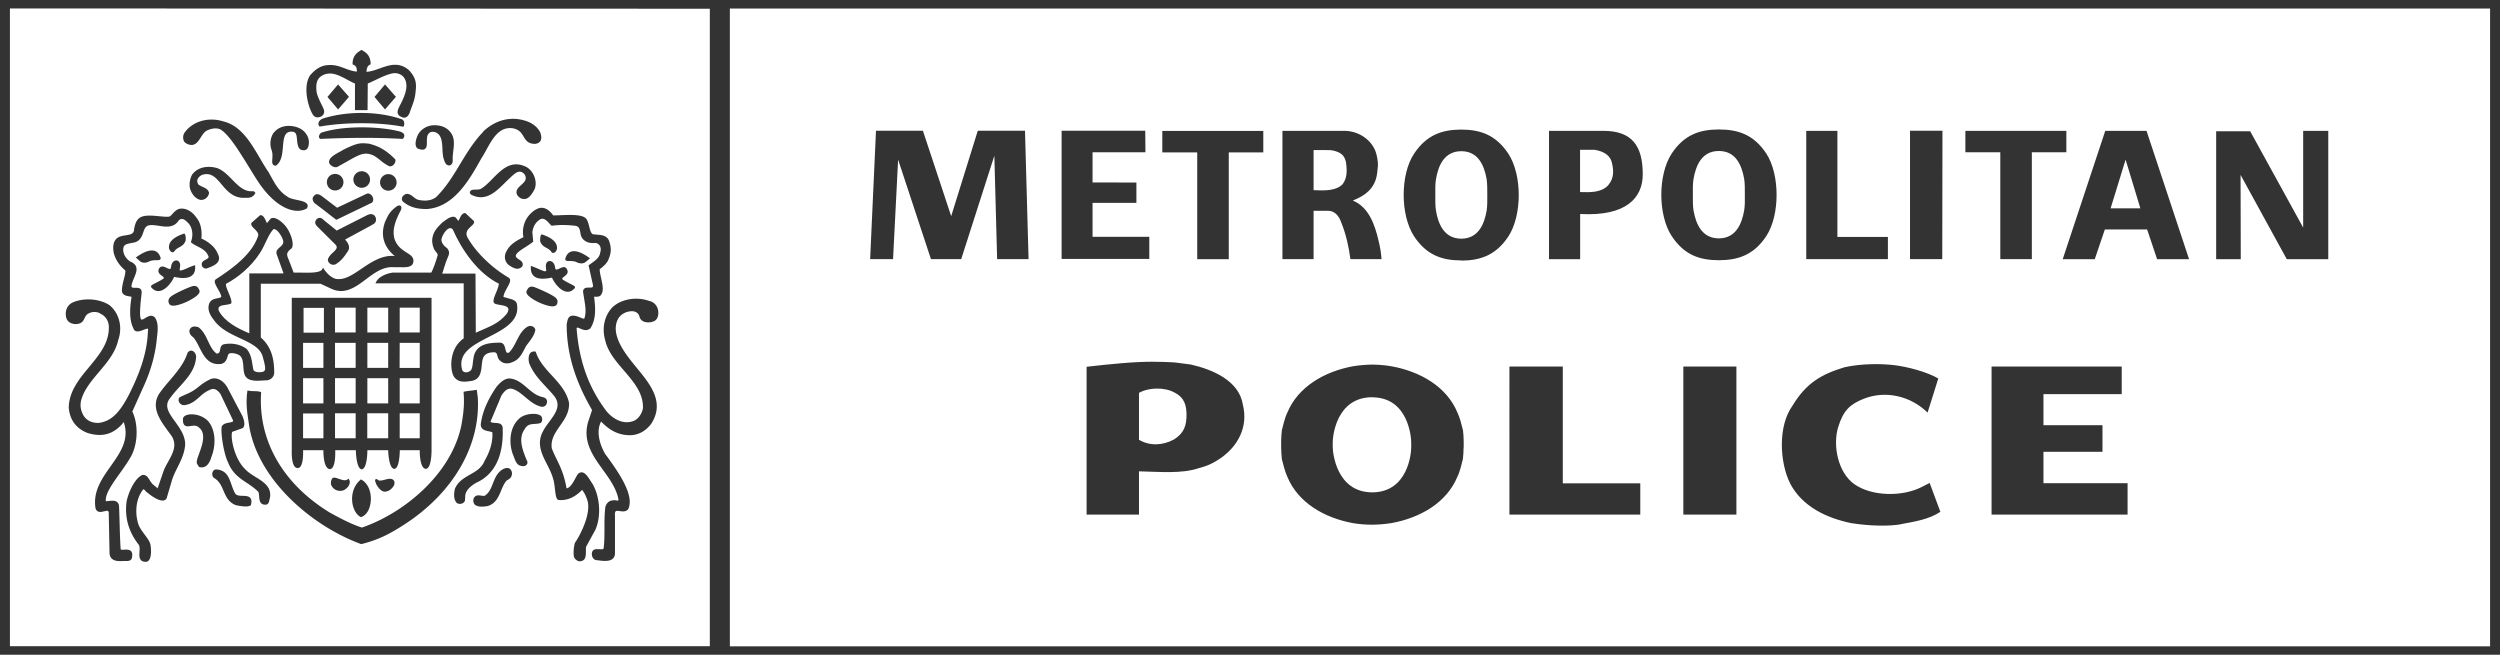
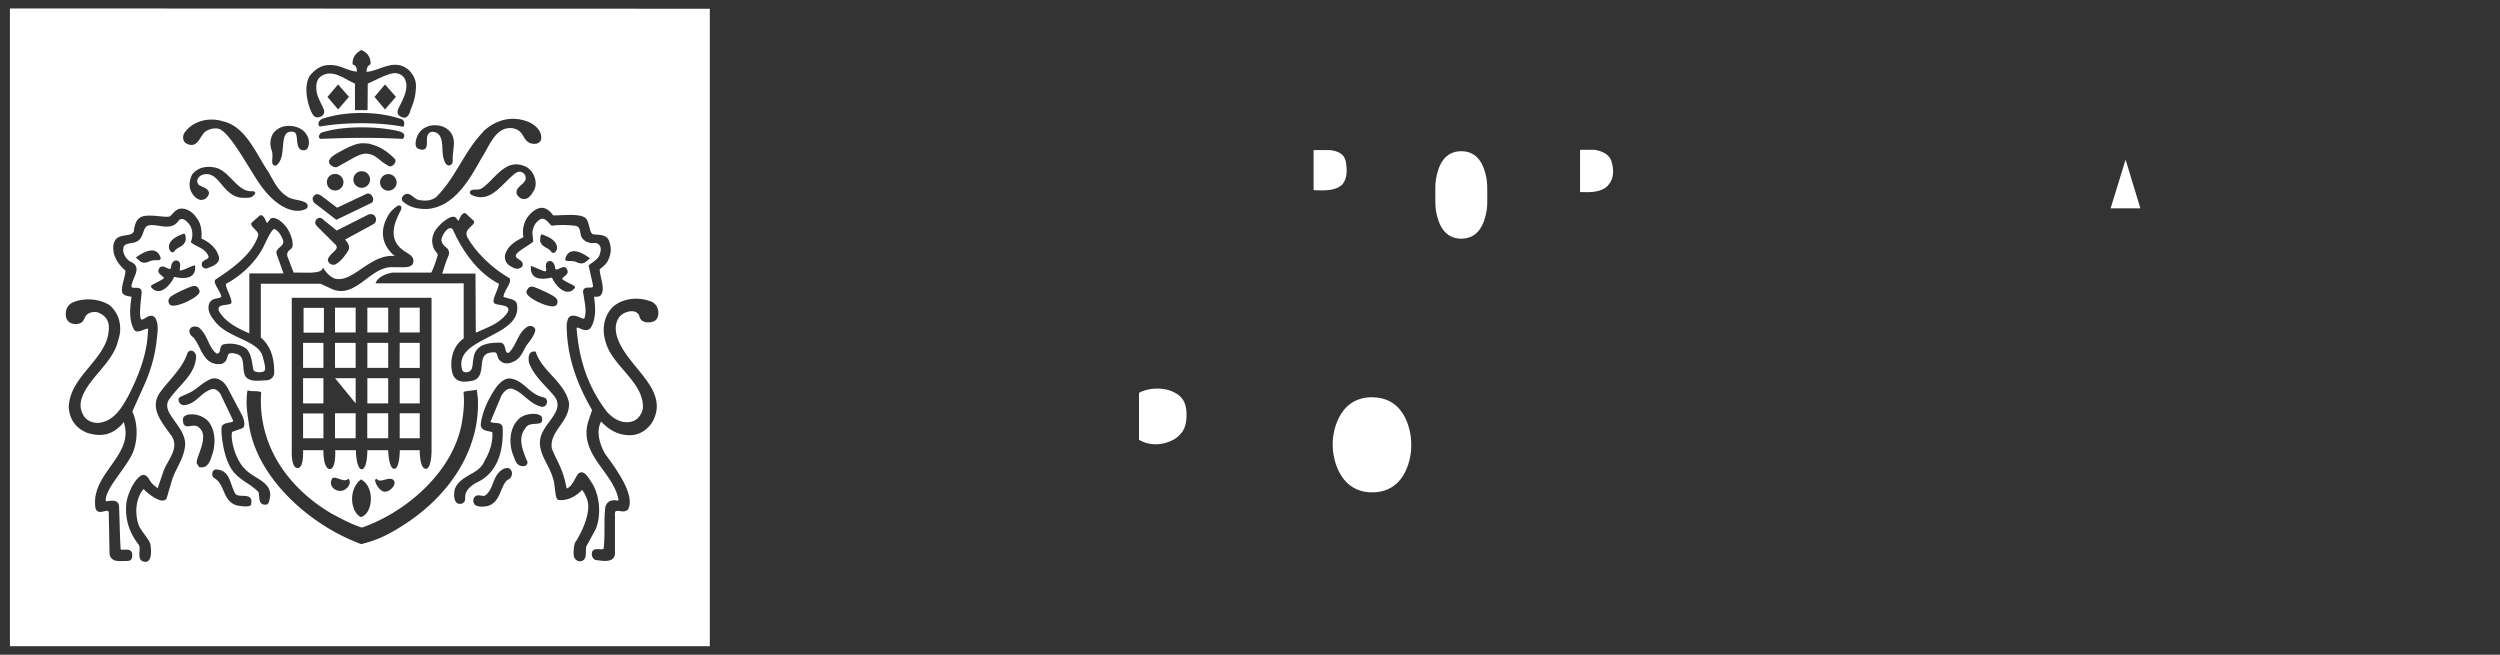
<svg xmlns="http://www.w3.org/2000/svg" id="Layer_1" width="252" height="66" viewBox="0 0 252 66">
  <rect x="0" y="0" width="252" height="66" fill="#333333" stroke="none" />
  <defs>
    <style>.cls-1{fill:#fff}</style>
  </defs>
-   <path d="M33.77 34.56h2.08v2.52h-2.08zM33.77 38.12h2.08v2.54h-2.08z" class="cls-1" />
+   <path d="M33.77 34.56h2.08v2.52h-2.08zM33.77 38.12h2.08v2.54z" class="cls-1" />
  <path d="M1 .85v64.29h70.55V.88L1 .85Zm47.72 12.39c1.21-1.12 2.66-1.51 4.09-1.11.78.21 1.35.63 1.65 1.22v.02s.02.03.02.05c.05.16.16.53-.01.8-.1.15-.27.25-.51.28-.72.02-.96-.36-1.18-.73-.21-.36-.44-.72-1.09-.84-1.36-.19-2.03 1.02-2.67 2.18-.17.31-.33.6-.51.87l-.05.09c-1.14 2.04-2.71 4.83-5.46 5-1.06 0-1.78-.23-2.4-.77l-.02-.02a.42.42 0 0 1-.05-.36c.06-.17.23-.32.44-.38H41c.27 0 .48.15.67.31.14.11.28.22.45.28.35.09 1.26.24 1.88-.3 1-1 1.7-2.16 2.38-3.29.67-1.11 1.36-2.25 2.35-3.28Zm4.19 4.38c-.27-.36-.6-.41-.97-.15-.33.25-.65.57-.99.9-.98.98-1.99 1.99-3.45 1.26l-.03-.03-.11-.13v-.04c.01-.31.32-.31.57-.32.19 0 .4 0 .57-.09.4-.25.77-.62 1.16-1.02.87-.88 1.77-1.78 3.09-1.3l.08.03c.43.15.79.51 1 .99.2.47.22.98.05 1.36-.34.66-.67.98-1.02.98-.37 0-.55-.16-.75-.44-.17-.44.14-.72.42-.97.33-.3.62-.56.37-1.04Zm-1.78 12.43c.44.1.98.22.99.71.23 1.61-1.34 2.43-2.86 3.21-1.63.84-3.17 1.64-2.66 3.35.05.1.15.18.28.2.2.04.42-.05.53-.15.17-.1.22-.49.26-.86.04-.32.08-.65.19-.91.44-.98 1.57-1.06 2.59-1.06.36.05.43.38.49.64.04.16.08.33.16.37.04.02.11.02.2 0 .34-.34.56-.77.77-1.19.28-.55.56-1.12 1.15-1.46h.02c.15-.06.3-.06.43 0 .14.06.24.17.29.32v.04c-.07.47-.39.89-.67 1.27-.08.11-.17.22-.24.32-.06.1-.12.21-.18.33-.27.52-.58 1.11-1.23 1.32-.34.18-.88.19-1.17-.1-.22-.14-.28-.35-.33-.53-.06-.22-.1-.33-.29-.36-.42 0-.91.06-1.13.52-.1.22-.13.51-.16.81-.07.65-.15 1.38-.99 1.55l-.13.02c-.2.03-.42.06-.64.06-.38 0-.75-.1-1.02-.47-.23-.31-.38-1.13-.23-1.94.1-.58.39-1.39 1.19-1.95v-5.55h-8.9l.08-.15c.26-.52 1.02-.84 1.65-.93h3.9c.31-.57.62-1.65.62-1.67.07-.15 0-.25-.14-.42-.09-.11-.18-.23-.24-.39-.09-.24-.13-.44-.15-.73.04-.82.41-1.23 1-1.82l.12-.09c.37-.28.93-.7 1.27-.42l.25.33s.09-.15.13-.24c.11-.24.25-.54.54-.55h.04l.87.81v.03c.05.18-.11.32-.29.49-.29.27-.62.56-.39 1.08.82 1.5 2.46 3.1 4.16 4.09.32.19.1.59-.13 1.01-.17.3-.36.64-.38.94.1.04.24.07.38.1Zm3.81-2.72c.07 0 .1 0 .11-.02.02-.02 0-.13 0-.19s-.02-.13-.02-.19c-.03-.24.03-.44.17-.55.11-.08.26-.09.39-.03.21.1.35.35.37.68.01.04.04.11.08.13.07.04.23-.04.37-.1.22-.1.47-.22.65-.05.12.15.17.29.16.42-.03.2-.2.33-.35.45-.1.07-.21.16-.19.21v.04c.04.08.5.32.75.45.42.21.53.27.53.38V29l-.02.03c-.2.25-.44.38-.7.38-.05 0-.1 0-.15-.01-.65-.11-1.25-.93-1.45-1.42-.63.13-1.38.22-1.81-.14-.23-.2-.34-.5-.32-.9v-.14l.14.05c.17.06.36.14.54.22.26.11.52.23.77.29Zm-.49-3.14c0-.13.01-.43.1-.52l.05-.05.06.02c.4.14 1.6.56 1.48 1.46-.01.04-.09.29-.26.37-.03.02-.07.02-.11.02-.04 0-.08 0-.12-.03h-.03l-.02-.04c-.14-.22-.33-.33-.53-.44-.21-.12-.43-.24-.55-.5-.05-.06-.08-.16-.08-.3Zm2.57 1.77c.11-.32.3-.52.56-.6.54-.17 1.27.23 1.78.6l.11.08-.4.34c-.14.12-.31.17-.46.17-.23 0-.45-.09-.54-.15-.23-.08-.49-.09-.67-.09-.2 0-.34 0-.4-.11-.05-.09 0-.19.02-.24Zm-3.08 3.01c.14.05 1.9.77 2.15 1.13.09.11.13.26.1.41-.02.13-.09.25-.18.3-.08.05-.19.07-.31.07-.57 0-1.47-.44-1.51-.46-.68-.35-1.06-.66-1.12-.91-.02-.09 0-.17.04-.24.18-.38.41-.46.84-.3ZM40.3 45.38s0 1.84-.55 1.88c-.59-.02-.62-1.88-.62-1.88h-2.1s.02 1.86-.57 1.93c-.57-.07-.59-1.93-.59-1.93h-2.08s.1 1.88-.54 1.91c-.7-.07-.65-1.91-.65-1.91h-2.05s.1 1.82-.55 1.8c-.68 0-.59-1.76-.59-1.76v-15.4H43.5v15.42s.01 1.79-.57 1.82c-.66-.03-.62-1.88-.62-1.88h-2.02Zm-.66 3.66c-.16.25-.44.46-.7.5-.05.01-.1.02-.14.02-.39 0-.66-.41-.83-.67-.23-.5-.16-.54-.1-.58.1-.06.19.03.23.07.16.12.44.04.71-.03.34-.09.73-.19.93.14v.03c.06.17.02.35-.1.53Zm-2.27 1.5c-.07.79-.43 1.39-.94 1.57l-.04.02-.04-.02c-.43-.22-.75-.78-.84-1.48-.1-.9.2-1.74.82-2.26l.06-.05.06.04c.79.46.99 1.46.92 2.18Zm-2.16-1.69c-.12.28-.42.53-.65.59-.08.03-.18.04-.27.04-.32 0-.66-.15-.84-.47-.13-.16-.12-.5 0-.71.09-.25.39-.14.69-.04.32.11.68.24.9.06l.1-.08.06.12c.08.15.08.32 0 .49Zm-8.9-14.81c1.17 1.02 1.33 2.42 1.33 3.53 0 .4-.33.73-.76.77-.14 0-.28 0-.42.02-.16 0-.32.02-.49.02-.61 0-1.23-.11-1.36-.79-.05-.18-.06-.39-.08-.61-.04-.58-.08-1.13-.68-1.3-.28-.09-.73-.15-.83.04-.04.08-.07.17-.1.27-.08.26-.18.55-.59.69-1.31.18-1.79-.79-2.23-1.66-.2-.39-.38-.76-.63-1.03-.3-.2-.44-.5-.35-.77.22-.45.7-.29.88-.24l.03.02c.47.38.71.89.94 1.38.23.48.44.94.86 1.26.27 0 .31-.15.36-.41.04-.22.1-.49.44-.54.82-.14 1.61.03 2.22.47.41.47.51 1.04.6 1.6.03.19.06.37.1.54.02.06.09.1.14.13.24.12.64.11.85.03.26-.11.25-.4-.04-1.44-.21-.95-1.22-1.42-2.29-1.92-1-.47-2.04-.95-2.67-1.87-.5-.62-.64-1.18-.43-1.68.18-.36.5-.42.78-.48.15-.03.3-.06.4-.13.06-.12-.16-.52-.31-.78-.23-.41-.44-.77-.27-.97l.02-.02c1.85-1.2 3.65-2.56 4.27-4.34.11-.27-.07-.48-.35-.76-.19-.19-.36-.36-.32-.56v-.03l.89-.79h.04c.28 0 .42.31.53.55.04.09.09.21.13.24l.37-.45c.48-.28 1.3.45 1.63.94.42.64.66 1.44.56 1.87-.03.13-.09.22-.18.27-.43.34-.43.56-.2 1.06l.5 1.31c.24-.01.52 0 .82 0 .83.02 1.86.03 2.06-.34l.08-.16.1.15c.32.48.86 1 1.39 1h.13c.72 0 1.46-.5 2.24-1.03.99-.67 2.11-1.43 3.38-1.29-.64-.51-1.66-1.67-.97-3.49.04-.09.08-.16.11-.23.18-.39.36-.77 1-1.25s.07-.05.07-.05.22-.15.37-.04c.14.11.06.35.03.43l-.02.03c-.41.81-.91 1.82-.63 2.85.26.79.8 1.12 1.23 1.4.45.28.84.53.62 1.14-.22.36-.76.35-1.33.33h-.58c-1.08-.08-1.96.58-2.81 1.22-1.03.77-2.1 1.57-3.44.98l-1.14-.53h-6.02v5.46Zm-11.09-5.16c0-.11.11-.17.54-.39.25-.13.71-.36.75-.46.02-.08-.1-.16-.19-.23-.15-.11-.32-.24-.35-.44-.02-.13.03-.26.14-.4.21-.18.46-.07.68.04.14.06.29.14.37.1.04-.02.07-.09.08-.15.02-.31.15-.57.36-.66a.37.37 0 0 1 .38.03c.14.11.21.31.17.55 0 .06-.01.12-.02.19s-.03.17 0 .19c0 0 .02.02.13.01.22-.05.47-.16.71-.27.19-.08.38-.17.57-.22l.13-.04v.14c.03.4-.08.7-.31.89-.47.4-1.33.25-1.81.15-.2.49-.8 1.31-1.45 1.42-.05 0-.1.01-.15.01-.26 0-.5-.13-.7-.38l-.02-.03v-.04Zm-.13-2.55s-.27.15-.54.15c-.15 0-.32-.04-.46-.17l-.4-.35.11-.08c.76-.53 1.36-.73 1.79-.59.26.08.44.28.56.59.03.06.07.16.02.24-.06.11-.2.11-.4.11-.18 0-.44 0-.68.1Zm1.95-1.29c-.13-.91 1.03-1.32 1.47-1.48l.06-.02.05.05c.09.09.11.39.1.52 0 .14-.03.24-.08.3-.13.27-.34.39-.56.51-.2.11-.39.22-.52.44l-.02.03h-.03s-.08.04-.11.04-.08 0-.11-.03c-.17-.08-.24-.33-.25-.36Zm.06 4.98c.22-.33 1.86-1.03 2.14-1.12.42-.16.66-.08.83.3.05.07.06.16.04.24-.06.25-.43.54-1.12.9-.3.15-1.04.47-1.52.47-.12 0-.23-.02-.31-.07-.08-.05-.15-.17-.17-.3-.03-.15.01-.3.11-.42Zm2.87-11.45c.12.11.28.18.44.26.28.12.6.26.66.62v.04c-.08.34-.36.66-.79.66h-.07c-.5-.1-.84-.57-1-.98-.18-.43-.1-1.13.17-1.59.65-.84 1.73-.87 2.53-.63.57.21 1.04.69 1.48 1.14.64.65 1.25 1.28 2.13 1.18h.05l.18.17-.04.07c-.26.44-.58.43-1.03.43h-.13c-1.07 0-1.68-.72-2.22-1.36-.57-.68-1.07-1.26-1.99-.94-.24.13-.39.3-.44.48-.04.14-.01.29.08.44Zm20.55-6.53h.02c.22.12.26.46.16.67l-.04.07-.15-.03c-2.41-.44-5.72-.44-8.23 0h-.07l-.04-.05a.389.389 0 0 1-.05-.36c.07-.2.28-.34.43-.39 2.43-.78 5.63-.75 7.97.08Zm-7.51-2.27 1.07-1.26 1.1 1.25-1.1 1.27-1.07-1.26Zm4.74 0 1.06-1.26 1.1 1.25-1.1 1.27-1.06-1.26ZM35 25.42c-.32.47-.6.89-1.21 1.24a.566.566 0 0 1-.53-.09c-.13-.1-.21-.23-.21-.38v-.03c.08-.3.32-.53.53-.72.32-.3.47-.47.27-.75l-1.9-1.89c-.19-.24-.24-.35-.09-.64l.02-.03c.12-.12.23-.17.34-.17.14 0 .29.08.47.27l1.25 1.01 3.02-1.53c.44-.24.73-.1.86.12.15.25.09.58-.12.72s-.93.52-.93.52l-1.99 1.08c.25.26.63.76.23 1.25Zm2.72-9.71c-.86-.43-1.36-.16-2.05.18l-1.62.91c-.3.19-.79-.13-.87-.38-.12-.59.83-.96 1.42-1.32 1.58-.8 1.84-.67 2.59-.62.4.13 1.37.27 2.63 1.56.19.27-.27.95-.71.65-.74-.42-.62-.48-1.4-.99Zm-.42 2.39c0 .46-.38.83-.84.83s-.84-.37-.84-.83.37-.84.84-.84.84.37.84.84Zm-2.68.26c0 .47-.37.84-.84.84s-.83-.37-.83-.84.37-.83.83-.83.84.37.84.83Zm4.52-.81c.46 0 .84.37.84.84s-.38.83-.84.83-.83-.37-.83-.83.37-.84.83-.84ZM32.34 14h-.03l-.03-.01c-.07-.04-.12-.1-.13-.17-.02-.16.11-.34.18-.41l.04-.03c2.27-.76 5.99-.66 8.02-.1l.24.13c.25.27.06.48 0 .55l-.03.04h-.05c-2.51-.14-5.04-.14-8.21 0Zm.14 5.8 1.5 1.14 2.96-1.4c.19-.09.41 0 .56.2.13.19.19.48 0 .68l-.03.02-3.57 1.72-.05-.04c-.3-.23-.6-.46-.89-.69-.44-.34-.87-.67-1.27-.97l-.02-.02c-.21-.28-.18-.53-.06-.65.27-.35.53-.22.87 0Zm11.03-7.16c.77-.08 1.44.14 1.84.62.51.58.42 1.28.34 1.97-.03.25-.06.51-.06.76v.08c.01.18.03.51-.33.61h-.02c-.36 0-.48-.42-.56-.69-.01-.05-.03-.09-.04-.13a5.69 5.69 0 0 1-.08-.82c-.04-.75-.08-1.45-.69-1.7-.16-.05-.46-.11-.63.06-.25.19-.25.54-.25.88 0 .31 0 .6-.2.74-.14.1-.35.09-.66-.02a.413.413 0 0 1-.24-.26c-.12-.35.07-.89.18-1.12.26-.52.79-.89 1.42-.98ZM31.33 7.52c.55-.64 1.16-.96 1.83-.96.6-.04 1.1.14 1.59.33.38.14.77.29 1.22.33.01-.33-.05-.58-.36-.7l-.07-.03v-.07c0-.76.41-1.1.85-1.36l.05-.03.05.03c.4.23.84.5.87 1.35v.07l-.06.03c-.24.12-.34.33-.36.73.43-.02.87-.18 1.33-.34.97-.35 1.98-.7 2.98.2.73.81.73 1.38.64 2.16-.06.65-.22 1.08-.41 1.58-.06.15-.12.31-.17.49l-.02.05c-.08.17-.23.48-.54.48-.06 0-.13-.01-.21-.04-.44-.17-.55-.41-.4-.83.04-.1.1-.22.18-.38.31-.6.83-1.61.58-2.42-.1-.31-.32-.74-1.03-.82h-.03c-.54 0-1.41.41-2.11.75-.25.12-.48.23-.66.3l-.02 2.68h-1.27V8.42c-.25-.1-.51-.24-.78-.39-.86-.46-1.74-.93-2.63-.35-.5.36-.54.91-.45 1.64.11.43.27.76.44 1.11.08.17.17.34.25.53.14.32.06.6-.22.77-.02.01-.42.23-.72-.02-.4-.31-1.32-2.88-.36-4.19Zm-3.79 5.92c.35-.43.71-.64 1.25-.73.73-.09 1.65.13 2.08.81.28.38.35.92.17 1.35-.04.12-.15.22-.29.26-.19.05-.4 0-.55-.13-.2-.24-.23-.58-.26-.9-.04-.48-.08-.78-.43-.82-.27-.03-.46.02-.6.14-.29.24-.34.79-.39 1.37-.06.7-.13 1.49-.68 1.89l-.03.02h-.04c-.1 0-.19-.04-.24-.1-.11-.12-.1-.32-.08-.58.02-.28.04-.63-.1-.96-.17-.53-.1-1.14.18-1.6Zm-8.92-.09c.8-1.12 2.39-1.58 3.86-1.12 1.77.41 2.76 2.08 3.71 3.7.28.48.55.94.84 1.36.11.18.2.36.3.53.43.77.79 1.44 1.59 1.97h.02c.17.18.6.28.99.36.51.11.95.21 1.06.48.05.11.03.24-.06.37l-.04.03c-.25.14-.56.22-.89.22-1.06 0-2.47-.77-3.82-2.7-.35-.51-.72-1.11-1.11-1.75-.97-1.57-2.07-3.36-2.91-3.78-.36-.14-.84-.09-1.34.16-.23.13-.41.4-.58.67-.32.5-.68 1.06-1.51.58a.563.563 0 0 1-.25-.4c-.05-.23 0-.48.13-.67Zm-5.41 43.06c-.09.1-.24.14-.48.14h-.27c-.11 0-.22.01-.34.01-.31 0-.62-.04-.84-.24-.16-.14-.24-.36-.24-.63l-.08-4.07s-.04-.09-.07-.11c-.08-.05-.24 0-.39.03-.3.07-.71.18-.87-.3-.28-1.69.64-3 1.53-4.25.98-1.39 1.91-2.7 1.31-4.45l-.16.21c-.96 1.05-2.03 1.33-3.47.9-1.16-.44-1.82-1.34-1.91-2.58.04-1.64 1.06-2.88 2.06-4.08 1.04-1.26 2.02-2.44 1.98-4.05 0-.57-.34-1.1-.85-1.32-.31-.23-.86-.23-1.23 0-.19.1-.27.27-.36.44-.11.24-.24.51-.65.58-.3.07-.63.01-.87-.15a.8.8 0 0 1-.35-.54c-.12-.63.11-1.17.62-1.44 1.15-.53 2.76-.41 3.77.26.98.82 1.33 2.23.86 3.53-.26 1.21-1.1 2.21-1.92 3.18-.75.89-1.53 1.81-1.81 2.87-.14.57-.03 1.13.32 1.66.35.43.79.62 1.41.62 1.54-.15 2.37-1.49 3.09-2.85.89-1.78 1.82-3.94 1.91-6.38.04-.21 0-.25 0-.26-.05-.04-.29.05-.45.11-.28.11-.57.22-.79.12a.388.388 0 0 1-.21-.24c-.5-.99-.34-2.26-.2-3.22-.04 0-.08-.01-.13-.02-.33-.05-.84-.12-.84-.61 0-.38.11-.79.2-1.15.09-.34.17-.67.14-.87-.61-.51-1-1.11-1.17-1.78-.07-.44-.12-1.05.31-1.45.25-.21.58-.26.9-.31.54-.08.85-.15.85-.67l.02-.09c.11-.46.25-1.04.98-1.18.47-.09 1.05-.03 1.56.02.45.04.92.09 1.06 0 .09-.07.17-.16.26-.26.22-.24.48-.51.87-.51.52-.03 1.12.31 1.5.87.54.63.59 1.5.53 2.15.63.26 1.39.83 1.65 1.53.13.24.17.48.09.68-.15.4-.66.59-.99.72-.06.02-.11.04-.15.06-.11.05-.25.04-.37-.04a.364.364 0 0 1-.19-.3c-.05-.29.2-.42.4-.53.27-.15.35-.21.23-.43-.21-.46-.63-.69-1.05-.9-.23-.12-.45-.23-.63-.38l-.06-.05.03-.07c.25-.67.13-1.45-.31-1.88-.29-.3-.58-.54-.92-.26-.5.8-1.31.67-2.02.56-.35-.05-.68-.1-.97-.05-.37.06-.48.37-.6.72-.16.44-.35.98-1.13 1.05-.04.01-.1.02-.17.04-.38.07-.65.15-.7.46-.1.48.18 1.05.68 1.38.3.12.5.28.59.5.14.34-.02.73-.18 1.11-.05.13-.11.26-.15.38-.08.22-.16.48-.11.58.01.02.03.05.1.06.08.02.19.02.29.02.26 0 .62 0 .62.46-.01.16-.03.32-.05.5-.08.74-.22 2.11.03 2.24.07.03.23-.06.38-.15.28-.17.66-.4.99-.04.37.56.27 1.36.19 2-.15 1.72-.62 3.39-1.42 5.1l-1.06 2.36c.64 1.34.56 3.36-.19 4.62-.28.5-.67 1.05-1.05 1.58-.75 1.05-1.53 2.13-1.43 2.84.05 0 .19 0 .28-.02.29-.03.64-.08.86.11.11.09.18.23.19.42.03.59.04 1.18.06 1.78.02.84.05 1.71.1 2.54 0 .06.11.07.36.06.3-.02.75-.04.81.43 0 .23 0 .43-.12.57Zm5.44-11.42c-.1.81-.42 1.44-.75 2.11-.19.38-.38.76-.53 1.19l-.58 1.96a.44.44 0 0 1-.32.2c-.56.08-1.49-.68-1.67-.84a.55.55 0 0 1-.16-.15c-.05-.06-.12-.14-.16-.14-.02 0-.05.02-.08.05-.65.87-.84 2.14-.48 3.39.12.4.4.77.67 1.14.27.37.53.71.58 1.03.03.16.23 1.56-.41 1.7h-.06c-.22 0-.38-.05-.48-.16-.2-.2-.18-.53-.16-.86.02-.26.03-.53-.07-.69-1.04-1.33-1.44-2.77-1.23-4.38.24-1.11.91-2.41 1.61-2.67h.05c.33 0 .48.23.65.5.08.13.18.29.32.44.04.03.11.09.18.15.1.08.25.21.33.26s0-.03 0-.03l.61-1.78c.11-.27.26-.55.42-.83.51-.92 1.04-1.86.2-2.86l-.19-.26c-.83-1.14-1.76-2.43-.88-3.8.33-.46.69-.9 1.05-1.31.75-.89 1.46-1.73 1.79-2.78l.02-.03c.18-.23.37-.21.46-.18.24.08.39.39.39.58-.06 1.27-.84 2.13-1.66 3.04-.34.37-.69.76-.98 1.17-.62.77-.09 1.51.52 2.35.52.72 1.11 1.55 1 2.5Zm2.64 1.16c-.14.37-.37.96-.95.96-.07 0-.14 0-.23-.03h-.04l-.21-.33c-.09-.21.04-.55.21-1.02.31-.86.74-2.03 0-2.62-.25-.26-.55-.21-.85-.17-.23.04-.45.07-.61-.07-.12-.11-.18-.3-.17-.61 0-.17.11-.31.32-.4.48-.21 1.55-.11 2.23.6.8.98.75 2.47.35 3.52-.02.05-.04.1-.06.16Zm4.02 4.72v.03l-.03.02c-.1.09-.27.13-.53.13-.24 0-.55-.04-.95-.12-.76-.28-1.02-.88-1.27-1.46-.22-.51-.43-.99-.95-1.29-.18-.12-.22-.39-.16-.57s.2-.29.37-.29c1.04.06 1.29.81 1.54 1.53.1.28.2.57.34.83.12.28.45.29.8.3.3.01.62.02.78.24.11.14.12.36.05.65Zm1.84-.5c0 .21-.12.5-.36.5h-.09c-.14 0-.25-.04-.34-.11-.2-.17-.22-.47-.24-.74-.02-.21-.03-.43-.13-.49-.36-.35-.74-.61-1.12-.86-.71-.47-1.44-.96-1.86-2.01-.5-.99-.81-3.31-.64-3.71.15-.24.45-.3.72-.35.17-.03.36-.07.4-.14.01-.02 0-.06-.01-.11l-1.27-2.66c-.32-.41-.64-.63-1.1-.37-.43.18-.73.45-1.02.71-.39.34-.79.7-1.43.8a.556.556 0 0 1-.62-.33c-.08-.19-.04-.38.11-.48l.57-.26c.66-.27.98-.52 1.32-.79.3-.24.61-.48 1.15-.74.52-.25 1.32 0 1.8.96l1.45 2.75c.14.33.26.79.14 1.06-.04.09-.1.15-.19.18l-.96.34s-.06.04-.07.24c-.06.72.35 2.57 1.35 3.53.28.31.68.56 1.07.8.85.53 1.73 1.08 1.38 2.29Zm13.73 2.42c-1.34.87-2.52 1.57-4.43 2.05h-.06c-5.05-1.85-10.56-6.62-11.31-12.16l-.02-.14c-.16-1.04-.29-1.94-.13-3.07l.02-.11.11.02c.19.04.39.05.58.05.22 0 .42.02.6.07l.08.02v.09c-.31 4.83 2.24 9.23 6.98 12.09 1.03.56 2.11 1.14 3.18 1.48 4.45-1.53 9.35-5.71 10.11-10.79.17-1.07.22-1.88.14-2.8v-.1l.09-.02c.21-.04.41-.07.61-.09.17-.02.34-.04.52-.07l.11-.02.1.78c.29 4.79-2.43 9.54-7.28 12.72Zm6-2.57c0 .16 0 .3-.11.4-.11.12-.26.17-.41.17-.11 0-.21-.03-.29-.07l-.02-.02c-.4-.39-.26-1.12-.2-1.42.31-.74.92-1.09 1.51-1.43.62-.35 1.2-.68 1.49-1.41.4-.68.85-1.7.78-2.86-.1-.05-.23-.08-.38-.11-.35-.07-.79-.17-.79-.69.19-1.57.98-2.89 1.56-3.75.33-.41.78-.88 1.34-.88.73.05 1.27.51 1.79.96.41.35.84.71 1.34.86s.1.03.14.04c.21.05.51.12.51.48 0 .31-.21.52-.52.52-.67-.14-1.17-.56-1.65-.96-.43-.36-.83-.7-1.32-.85-.4-.11-.77.12-1.12.7l-1.09 2.61c.12.1.3.11.5.12.31.02.73.04.73.57.1 2.76-.83 4.65-2.67 5.46-1.13.67-1.12 1.21-1.11 1.58Zm4.32-1.86c-.07.04-.13.08-.18.13-.22.28-.37.63-.51.97-.27.65-.56 1.32-1.36 1.55-.22.04-.41.06-.59.06-.28 0-.5-.06-.67-.17a.624.624 0 0 1-.12-.71c.19-.32.49-.27.73-.23.15.02.28.04.38 0 .43-.29.62-.75.81-1.25.23-.57.46-1.15 1.11-1.47.2-.06.4-.11.57 0 .12.08.2.21.24.43v.02c-.01.44-.24.57-.42.68Zm1.92-1.94.03.07c.04.16.01.29-.09.38-.08.08-.21.12-.34.12-.07 0-.14-.01-.2-.03-.42-.07-.57-.5-.7-.85-.04-.11-.07-.21-.11-.28-.42-1.09-.37-2.65.52-3.53.39-.45 1.12-.61 1.66-.58.2.01.56.07.7.28.11.23.09.54-.13.65-.2.06-.38.07-.56.08-.4.03-.75.05-1.01.53-.7.94-.19 2.18.22 3.17Zm5.94 9.1c0 .42 0 .95-.46 1.03-.05.02-.1.03-.15.03-.2 0-.4-.12-.55-.35-.16-.24-.06-1.39.1-1.59.18-.22 1.62-2.62 1.23-4.14-.15-.47-.31-.82-.56-1.12-.68.73-1.53 1.1-2.33 1.02-.28 0-.33-.49-.41-1.15-.04-.37-.09-.76-.18-1-.13-.49-.37-.97-.61-1.44-.54-1.05-1.09-2.14-.38-3.38.15-.3.38-.61.61-.92.65-.88 1.27-1.72.4-2.7-.24-.29-.5-.56-.74-.82-.68-.73-1.32-1.42-1.7-2.41-.05-.22-.11-.73.13-1 .12-.12.27-.17.48-.14H54l.02.07c.3.92.97 1.64 1.61 2.34.74.81 1.5 1.64 1.73 2.77.04.94-.44 1.63-.91 2.3-.49.71-.96 1.37-.83 2.27.15.4.32.75.5 1.12.37.76.75 1.54.99 2.92.38-.07.67-.61.89-1.02.15-.27.25-.47.38-.53.47-.27.84.3 1.16.81.06.09.11.18.17.26.77 1.29.91 3.28.31 4.64l-.94 1.72c-.02.1-.02.24-.02.39Zm6.69-23.07c-.66.14-1.13-.04-1.28-.49-.07-.36-.34-.57-.74-.59-.53 0-1.01.22-1.33.62-.59.87-.4 2.06.59 3.53.33.5.73.99 1.16 1.52 1.42 1.72 2.88 3.5 1.5 5.67-.52.68-1.14 1.06-1.92 1.15-1.19.07-2.18-.36-3.14-1.37-.65 1.25.14 2.8.4 3.25 1.21 1.65 3.04 4.16 2.33 5.59-.23.27-.55.23-.82.19-.18-.03-.35-.05-.44.02-.06.06-.09.19-.07.4v3.83c0 .24-.08.43-.24.56-.19.17-.48.21-.77.21-.23 0-.48-.03-.68-.06-.09-.01-.18-.02-.25-.03-.17-.05-.28-.18-.35-.35-.07-.2-.05-.42.04-.57.16-.21.44-.18.69-.17.3.02.41 0 .42-.1.08-.66.08-1.33.08-2.03s0-1.41.09-2.12c.1-.4.4-.66.75-.67.11-.03.23-.02.33 0 .18.03.22.02.25-.06-.2-1.12-.9-2.09-1.58-3.03-1.01-1.4-2.05-2.84-1.49-4.81l.4-1.21c-1.75-3.01-2.56-5.76-2.56-8.65.02-.08.03-.14.04-.19.06-.28.12-.57.45-.66.34-.05.65.08.89.18.17.07.33.14.4.1.22-.62.1-1.3-.01-1.95-.04-.26-.09-.53-.12-.79.05-.39.38-.39.62-.38.14 0 .29 0 .35-.06.03-.04.05-.11.03-.21l-.44-1.97.05-.04c.08-.06.17-.13.26-.19.38-.27.8-.57.86-1.06.09-.26.07-.53-.06-.72a.572.572 0 0 0-.49-.25c-.73.09-1.34-.3-1.43-.92l-.02-.12c-.07-.38-.13-.68-.62-.7-.75-.09-1.58-.09-2.23 0h-.05l-.04-.03c-.06-.06-.11-.12-.17-.18-.27-.3-.53-.58-.89-.46-.48.28-.75.7-.84 1.33l.09.94-.04.04c-.18.15-.43.31-.69.48-.49.31-1.1.69-1.02.98.05.13.18.22.32.31.21.13.46.3.34.67l-.03.04c-.4.4-.83.18-1.27-.1a1.03 1.03 0 0 1-.45-.68c-.05-.28.02-.59.17-.81.32-.64.97-1.02 1.68-1.37-.14-.74.03-1.49.46-2.08.38-.48.81-.79 1.22-.87.59-.09 1.02.34 1.32.75.24 0 .5 0 .77-.02 1.09-.04 2.21-.08 2.58.38.15.23.22.51.29.79.09.36.17.7.4.76l.34.03c.5.04 1.02.08 1.25.61.32.9.15 1.42-.1 2-.18.35-.52.64-.84.88 0 .28.08.61.15.93.14.64.29 1.29-.04 1.68-.11.16-.33.16-.5.16-.06 0-.16 0-.18.01.16 1.11.21 2.28-.36 3.16l-.02.02c-.36.31-.74.14-1.01.02-.13-.06-.26-.11-.32-.09-.02 0-.03.03-.05.06.26 3.36 1.23 6.03 3.06 8.42.85.95 1.89 1.29 2.78.88.48-.24.78-.81.85-1.25.04-1.51-.91-2.61-1.92-3.79-.8-.93-1.63-1.89-1.89-3.07-.35-1.23-.06-2.51.77-3.34.9-.81 2.41-1.06 3.68-.6.38.07.86.41.91 1.12.02.57-.22.92-.67.99Z" class="cls-1" />
  <path d="M40.29 31.01h2.02v2.5h-2.02zM33.77 31.01h2.08v2.5h-2.08zM30.6 31.03h2.05v2.5H30.6zM40.29 38.12h2.02v2.54h-2.02zM37.03 31.01h2.1v2.5h-2.1zM37.03 38.12h2.1v2.54h-2.1zM37.02 41.66h2.11v2.52h-2.11zM37.03 34.56h2.1v2.52h-2.1zM33.77 41.66h2.08v2.52h-2.08zM30.55 34.56h2.05v2.52h-2.05zM28.54 24.24c-.16-.56-.73-1.3-1-1.12-.58.66-.83 1.66-1.41 2.49-.83 1.25-2.08 2.33-3.33 2.99-.2.23.72 1.63.5 1.99-.41.25-1.49 0-1.24.75.66 1.16 1.91 1.76 3.07 2.26v-6.04h3.45l-.7-1.96c-.16-.66.82-.7.66-1.36ZM40.29 41.66h2.02v2.52h-2.02zM50.29 28.6c-2.16-1.08-3.74-3.41-4.66-5.49-.41-.42-.96.44-1.08.83-.17.33.08.75.42 1 .24.16.39.51.23.85-.31.73-.36.97-.36.97-.13.29-.22.88-.31.82h3.4l.03 5.96.08-.04c1.23-.56 2.15-.82 3-1.82.76-1.04-.76-.84-1.17-1.08-.42-.27.33-1.25.42-1.99ZM42.31 34.56h-2.02l-.01 2.53h2.03v-2.53zM30.55 38.12h2.05v2.54h-2.05zM30.55 41.68h2.05v2.5h-2.05zM160.69 15.1c-.62 0-.85-.01-1.42 0v4.26c1.09.04 2.16.04 2.83-.68.66-.77.54-1.62.37-2.31-.12-.51-.56-1.1-1.79-1.28ZM144.67 19.74v-.19.19ZM147.29 15.24h.02c-1.73 0-2.33 1.45-2.56 2.8-.08.47-.08 1.02-.07 1.61 0 .59-.01 1.14.07 1.61.23 1.34.83 2.79 2.55 2.8 1.72-.01 2.31-1.46 2.55-2.8.08-.47.07-1.02.07-1.61 0-.59 0-1.14-.07-1.61-.24-1.34-.83-2.8-2.56-2.8ZM175.88 19.73v-.2.2ZM170.63 19.72v-.19.19ZM173.26 24.04h-.01.01zM147.3 24.06h-.01.01zM135.35 18.54c.47-.61.43-1.45.33-2.17-.12-.52-.33-1.07-1.56-1.24-.66.02-1.15-.02-1.71 0v4.04c1.09.04 2.26.1 2.94-.62ZM118.41 39.58c-1-.57-2.6-.54-3.6.02v4.73c1.05.62 2.36.61 3.54-.04 1.02-.65 1.28-1.42 1.25-2.64-.03-1.28-.6-1.76-1.19-2.07ZM138.34 40.04h-.04c-3.6.02-3.96 3.94-3.96 4.51v.51c0 .56.36 4.54 3.96 4.57h.04c3.6-.03 3.91-3.96 3.91-4.52v-.51c0-.57-.31-4.53-3.91-4.55ZM149.92 19.74v-.19.2ZM173.25 15.22h.01-.01zM212.75 21h3l-1.49-4.91-1.51 4.91z" class="cls-1" />
-   <path d="M73.57.86v64.29H251V.86H73.57Zm108.5 12.33h3.14v10.69h5.09v2.24h-8.23V13.19Zm-52.79 0h6.33c1.63.06 2.88 1.18 3.15 2.43.24 1 .1 1.29.05 1.88-.21 1.6-1.37 2.26-2.23 2.62l-.21.1c1.62.66 2.22 2.48 2.57 3.97.16.64.27 1.22.32 1.93h-3.14c-.16-1.22-.43-2.48-.92-3.69-.24-.7-.68-1.17-1.3-1.18h-1.49v4.87h-3.14V13.19Zm-28.77 12.93-.28-10.42-3.34 10.42h-3.05l-3.31-10.03-.51 10.03h-2.31l.59-12.94h4.73l2.85 8.61 2.68-8.61h4.76l.36 12.94h-3.17Zm6.5-12.94h8.43l.02 2.17h-5.33v3.04l4.42.01v2.05h-4.42v3.42h5.72v2.23h-8.84V13.18ZM123 46.21c-.6.41-1.17.72-2.16.98-1.75.59-4 .36-6.03.32v4.36h-5.28v-14.9s3.19-.38 5.17-.47c1.99-.1 3.77.04 3.77.04l1.55.2c2.2.5 4.88 1.62 5.26 4.05.57 2.29-.54 4.23-2.29 5.43Zm4.34-30.85h-3.48v10.77h-3.18V15.36h-3.52V13.2h10.18v2.16Zm20.19 29.76c0 .34-.03.81-.07 1.15-.11.45-.3 1.28-.55 1.77-1.09 2.66-3.79 4.16-6.61 4.68-.59.1-1.28.16-1.95.17h-.04c-.67 0-1.36-.06-1.94-.16-2.82-.52-5.52-2.02-6.61-4.68-.24-.5-.43-1.32-.55-1.77-.04-.35-.06-.85-.07-1.18v-.59c0-.34.03-.8.07-1.14.12-.45.3-1.28.55-1.77 1.09-2.65 3.8-4.16 6.61-4.68.59-.1 1.28-.16 1.95-.17h.04c.67.01 1.36.07 1.95.18 2.82.52 5.52 2.02 6.61 4.68.24.5.44 1.31.55 1.77.04.34.07.76.07 1.1v.64Zm-.22-18.87h-.02c-1.95 0-3.51-.55-4.75-2.43-.7-1.07-1.05-2.63-1.05-4.17v.1-.19.1c0-1.55.34-3.11 1.05-4.17 1.25-1.88 2.8-2.42 4.74-2.43 1.96 0 3.51.55 4.76 2.43.7 1.07 1.05 2.62 1.05 4.17v-.09.19-.1c0 1.55-.35 3.11-1.05 4.18-1.25 1.88-2.8 2.42-4.75 2.43Zm18.03 25.62h-13.19V36.95h5.38v11.77h7.81v3.15Zm-6.06-30.3v4.56h-3.14V13.19h5.48c2.82 0 3.97 1.43 3.97 4.38 0 2.35-1.64 4.26-6.3 4Zm15.75 30.3h-5.35V36.95h5.35v14.92Zm4.05-32.14v-.1c0 1.55-.34 3.11-1.04 4.17-1.25 1.89-2.81 2.42-4.76 2.43h-.02c-1.95 0-3.5-.54-4.75-2.43-.7-1.06-1.05-2.63-1.05-4.17v.1-.19.1c0-1.54.35-3.11 1.05-4.17 1.25-1.88 2.81-2.42 4.75-2.42h.02c1.95 0 3.51.54 4.76 2.42.7 1.07 1.04 2.63 1.04 4.18v-.1.2Zm12.51 33.12c-1.13.2-3.02.19-5-.12-2.48-.52-4.9-1.65-6.13-3.97-1.09-2.16-1.25-5.83.22-7.86 1.38-2.29 2.91-3.17 5.24-3.88 1.76-.39 3.8-.37 5.12-.2 1.28.17 3.16.65 4.34 1.33l-1.08 3.44c-1.71-1.68-4.23-2.26-6.42-1.4-1.39.55-2.07 1.17-2.59 2.86-.55 1.79-.07 4.54 1.62 5.75 1.77 1.25 4.86 1.3 6.84.27.44-.22.76-.39.76-.39l1.08 2.91c-1.11.75-2.54.98-4 1.25Zm4.19-26.73h-3.25V13.18h3.27l-.02 12.94Zm2.33-12.93h10.18v2.16h-3.48v10.77h-3.18V15.35h-3.52v-2.16Zm16.36 38.68h-13.72V36.95h13.12v2.78h-7.89v3.13h5.95v2.68h-5.95v3.17h8.48v3.15Zm2.97-25.74-1.01-3h-4.26l-1.02 3h-3.23l4.29-12.94h4.16l4.29 12.94h-3.23Zm17.24 0h-4.17l-4.66-8.5.02 8.5h-2.48v-12.9h3.43l5.34 9.71v-9.75h2.53v12.94Z" class="cls-1" />
-   <path d="M173.26 15.22c-1.72 0-2.31 1.45-2.55 2.8-.08.46-.08 1.02-.07 1.6 0 .59-.01 1.14.07 1.61.24 1.34.83 2.79 2.55 2.8 1.72-.01 2.31-1.46 2.55-2.8.08-.47.08-1.02.07-1.6 0-.59.01-1.14-.07-1.61-.24-1.35-.83-2.8-2.55-2.8Z" class="cls-1" />
</svg>